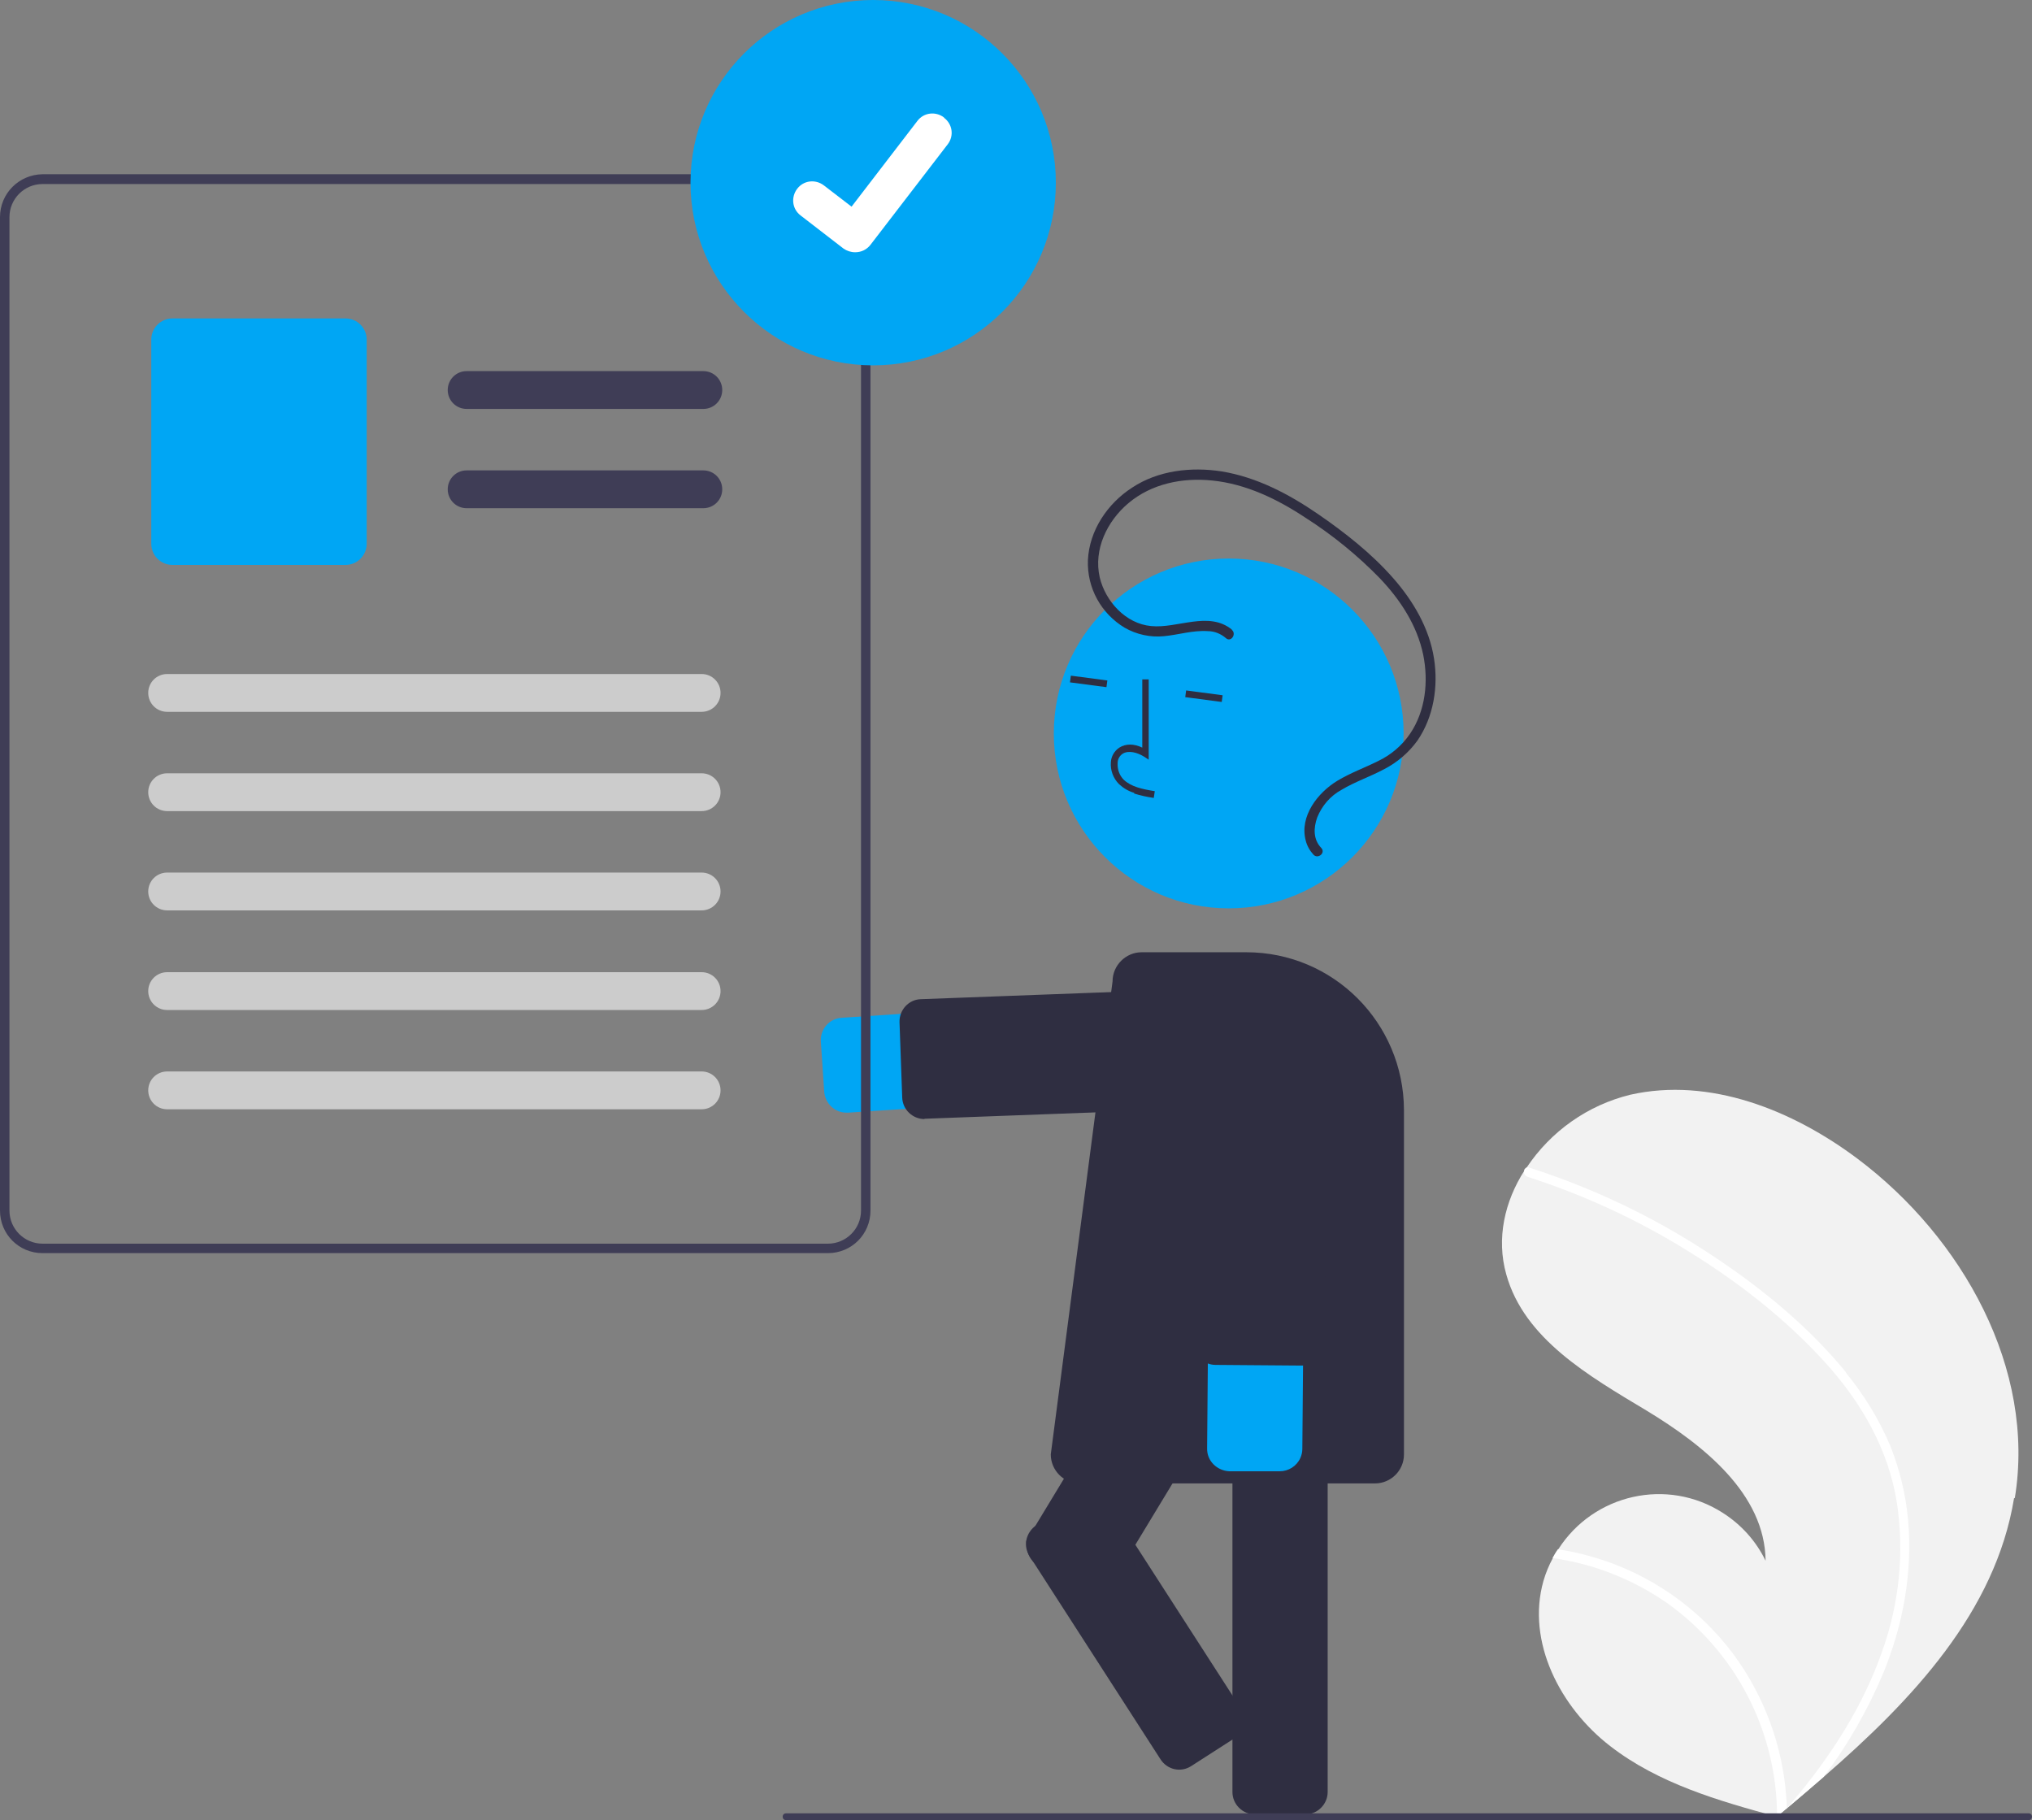
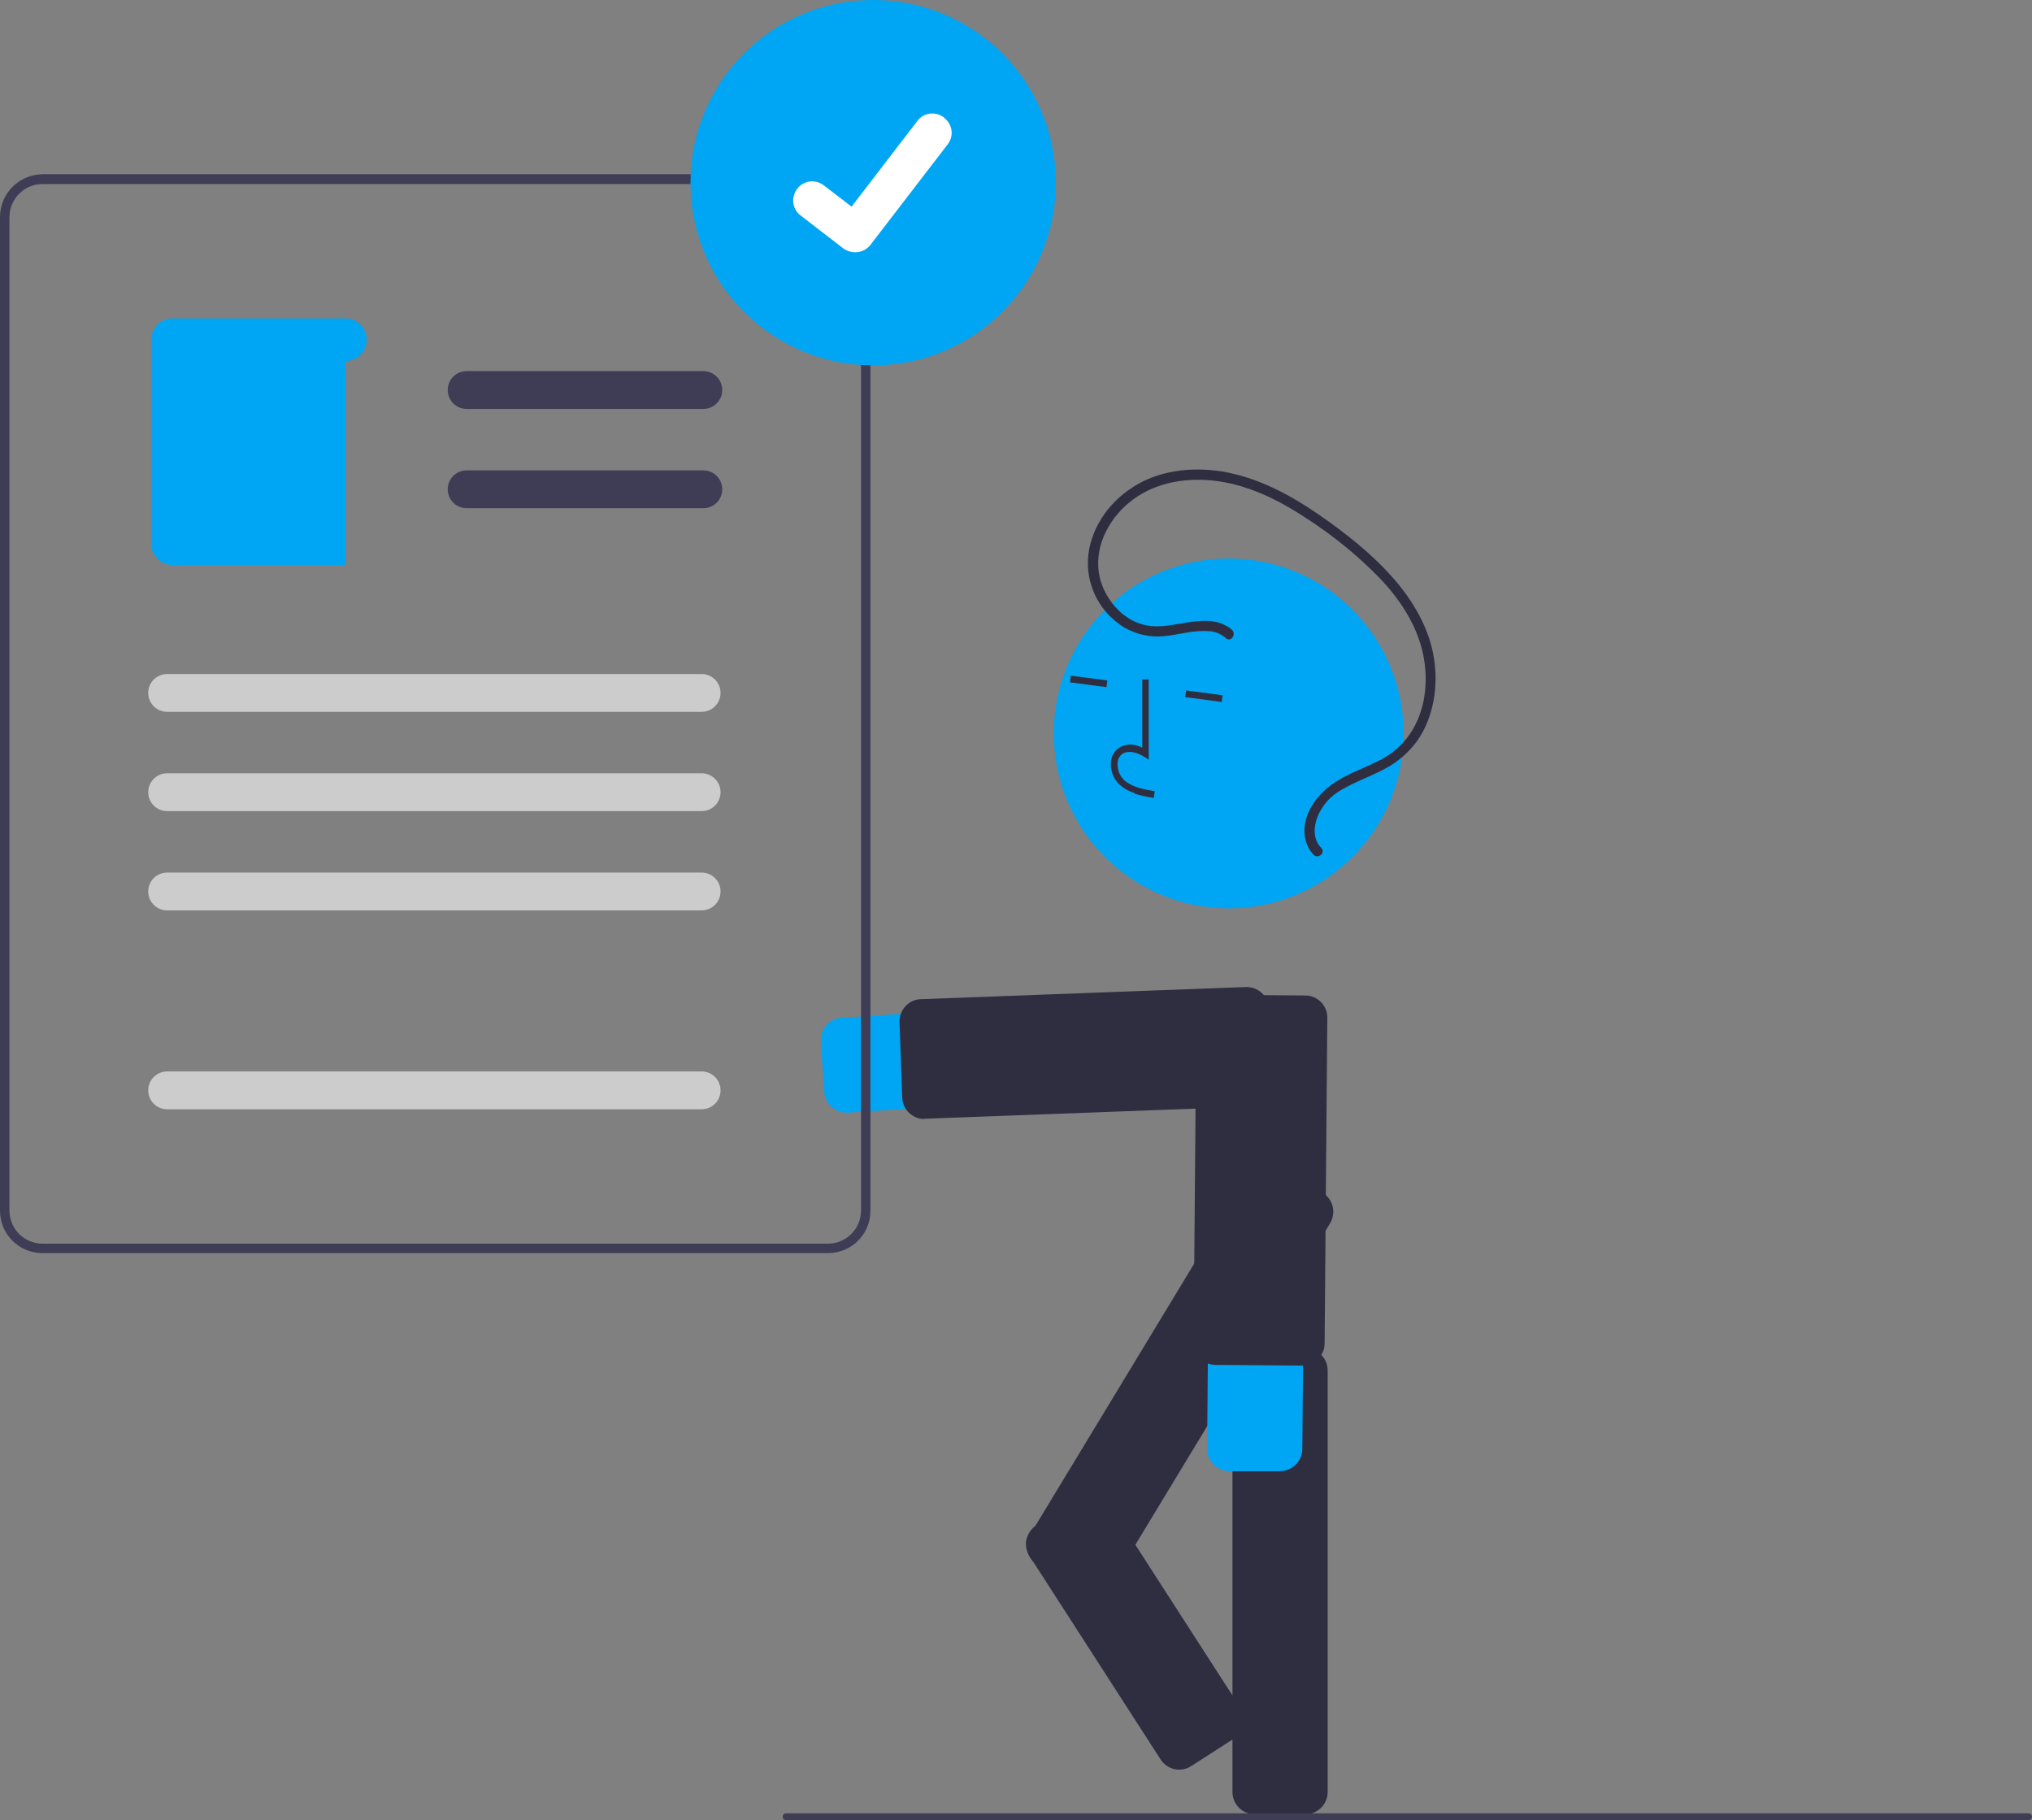
<svg xmlns="http://www.w3.org/2000/svg" id="Ebene_1" version="1.1" viewBox="0 0 601.8 539">
  <rect x="0" y="0" width="601.8" height="539" fill="#808080" stroke="none" />
  <defs>
    <style>
      .st0 {
        fill: #2f2e41;
      }

      .st1 {
        fill: #3f3d56;
      }

      .st2 {
        fill: #00a6f4;
      }

      .st3 {
        fill: #ccc;
      }

      .st4 {
        fill: #fff;
      }

      .st5 {
        fill: #f2f2f2;
      }
    </style>
  </defs>
-   <path class="st5" d="M596.5,443.6c-5.5,33.7-30.1,59.8-56.4,82.6-3.7,3.2-7.3,6.3-11,9.4,0,0,0,0,0,0-.2.1-.4.3-.5.4-.8.6-1.5,1.3-2.3,1.9h.5c0,.1,1.5.6,1.5.6-.5-.1-1-.3-1.5-.4-.2,0-.3,0-.5-.1-17.4-4.7-35.2-9.9-49.4-20.9-14.8-11.4-24.9-30.9-19.8-48.9.7-2.4,1.6-4.6,2.8-6.8.5-.9,1-1.8,1.6-2.6,10.5-16.4,32.3-21.3,48.7-10.8,5.5,3.5,9.9,8.4,12.7,14.2-.2-19.8-18.3-34.2-35.3-44.5-17-10.2-36.2-21.2-41.5-40.3-3-10.6-.5-21.6,5.4-30.8.2-.3.4-.6.6-.8,7.2-10.8,18.1-18.5,30.7-21.6,23.5-5.3,48.1,4.5,67.4,19,31,23.3,52.8,62.2,46.5,100.5Z" />
-   <path class="st4" d="M546.6,406.4c5.4,6.6,9.9,13.9,13.2,21.7,2.8,7,4.6,14.4,5.3,22,1.4,15.5-1.5,31.2-7.4,45.5-4.6,10.9-10.5,21.2-17.6,30.6-3.7,3.2-7.3,6.3-11,9.4,0,0,0,0,0,0-.2.1-.4.3-.5.4-.8.6-1.5,1.3-2.3,1.9h.5c0,.1,1.5.6,1.5.6-.5-.1-1-.3-1.5-.4-.2,0-.3,0-.5-.1,0-25.1-12.1-48.7-32.6-63.3-10.1-7-21.7-11.6-33.9-13.3.5-.9,1-1.8,1.6-2.6,4.7.7,9.4,1.9,13.9,3.4,16.1,5.5,30.1,16,39.8,30.1,8.7,12.8,13.6,27.7,14.1,43.2.6-.7,1.2-1.4,1.8-2.1,11.2-13.3,20.8-28.1,26.5-44.6,5-14,6.5-29,4.3-43.7-2.5-16-10.7-30.1-21.6-42-11.6-12.7-25.5-23.5-40.1-32.5-14.9-9.3-30.9-16.7-47.7-22.1-.8-.3-1.2-1.1-1-1.9,0-.3.3-.6.6-.8.3-.2.7-.2,1,0,2.1.7,4.1,1.3,6.2,2.1,17,6,33.2,14.1,48.2,24.1,14.5,9.6,28.4,21,39.4,34.5Z" />
  <path class="st2" d="M250.7,329.5c-3.5,0-6.3-2.7-6.6-6.2l-1-14.9c-.2-3.6,2.5-6.8,6.2-7l117.1-7.7c7.8-.5,14.5,5.4,15,13.1.5,7.8-5.4,14.5-13.1,15,0,0,0,0,0,0l-117.1,7.7c-.1,0-.3,0-.4,0Z" />
  <path class="st0" d="M273.8,331.4c-3.5,0-6.5-2.8-6.6-6.4l-.8-22.3c-.1-3.6,2.7-6.7,6.3-6.8,0,0,0,0,0,0l96.3-3.6c3.6-.1,6.7,2.7,6.8,6.3l.8,22.3c.1,3.6-2.7,6.7-6.3,6.8,0,0,0,0,0,0l-96.3,3.6c0,0-.2,0-.2,0Z" />
  <path class="st0" d="M386.6,537.3h-15c-3.6,0-6.6-3-6.6-6.6v-124.9c0-3.6,3-6.6,6.6-6.6h15c3.6,0,6.6,3,6.6,6.6v124.9c0,3.6-3,6.6-6.6,6.6Z" />
  <path class="st0" d="M320.1,471.3l-12.8-7.8c-3.1-1.9-4.1-5.9-2.2-9.1l64.7-106.8c1.9-3.1,5.9-4.1,9.1-2.2l12.8,7.8c3.1,1.9,4.1,5.9,2.2,9.1l-64.7,106.8c-1.9,3.1-5.9,4.1-9.1,2.2Z" />
  <circle class="st2" cx="363.9" cy="217.2" r="51.8" />
  <path class="st0" d="M335.9,234.8c-1.7-.5-3.2-1.4-4.5-2.6-1.7-1.7-2.6-4.1-2.4-6.5.1-1.7,1-3.3,2.5-4.3,1.9-1.2,4.3-1.2,6.8,0v-20.2c0,0,1.9,0,1.9,0v23.8c.1,0-1.5-1-1.5-1-1.8-1.1-4.4-1.9-6.2-.8-.9.6-1.5,1.6-1.5,2.8-.1,1.8.5,3.6,1.8,4.9,2.2,2.1,5.5,2.8,9.2,3.4l-.3,2c-2-.3-3.9-.7-5.8-1.3Z" />
  <rect class="st0" x="321.5" y="196.3" width="2" height="10.9" transform="translate(80.3 495.2) rotate(-82.5)" />
  <rect class="st0" x="355.8" y="200.8" width="2" height="10.9" transform="translate(105.5 533) rotate(-82.5)" />
-   <path class="st0" d="M407.1,439.3h-87.3c-4.8,0-8.6-3.9-8.6-8.6l18.3-140.1c0-4.7,3.9-8.6,8.6-8.6h31c25.8,0,46.6,20.9,46.7,46.7v102c0,4.8-3.9,8.6-8.6,8.6Z" />
  <path class="st2" d="M385.1,431.8c-1.1,2.4-3.5,3.9-6.1,3.9h-15c-3.6-.2-6.6-3.1-6.5-6.8h0s1-117.4,1-117.4c0-7.8,6.4-14,14.2-14,7.8,0,14,6.4,14,14.2,0,0,0,0,0,0l-1,117.4c0,.9-.2,1.8-.6,2.7Z" />
  <path class="st0" d="M391.7,400.5c-1.1,2.4-3.5,3.9-6.1,3.9l-25.6-.2c-3.6,0-6.6-3-6.5-6.7l.8-96.4c0-3.6,3-6.6,6.7-6.5h0l25.6.2c3.6,0,6.6,3,6.5,6.7h0s-.8,96.4-.8,96.4c0,.9-.2,1.8-.6,2.7Z" />
  <path class="st0" d="M364.9,186.5c-6.9-5.7-16.2-.3-24-1.1-7.5-.7-13.5-7.3-15.2-14.4-1.9-8.3,2.2-16.7,8.5-22,6.9-5.8,16-7.6,24.8-6.7,10,1,19.3,5.5,27.6,11,8,5.1,15.5,11.2,22.1,18,6,6.3,11,13.9,12.8,22.6,1.6,7.9.7,16.6-3.9,23.4-2.4,3.5-5.7,6.3-9.5,8.1-4,2-8.2,3.5-12,5.8-5.8,3.5-11.3,10.5-9.4,17.7.4,1.6,1.2,3,2.3,4.2,1.3,1.4,3.7-.5,2.3-2-2.4-2.5-2.3-5.9-1.2-9,1.4-3.5,3.9-6.4,7.2-8.2,4-2.4,8.5-3.9,12.6-6.1,3.9-2,7.3-4.9,9.9-8.5,4.8-7,6.2-16,4.9-24.3-1.4-9-6.2-17.1-12.1-23.8-6.4-7.3-14.3-13.5-22.3-19-8.6-5.9-18.1-10.9-28.5-12.6-9-1.4-18.8-.3-26.5,4.8-7.3,4.7-12.7,12.7-13.1,21.5-.3,8.2,3.9,15.8,10.9,20,3.5,2,7.6,2.9,11.6,2.5,4.3-.4,8.6-1.8,13-1.5,2,0,3.9.8,5.4,2.1,1.5,1.3,3.2-1.3,1.7-2.5h0Z" />
  <path class="st0" d="M304,456.2c0-.1,0-.2,0-.3.4-1.7,1.4-3.2,2.9-4.2l12.6-8.1c3.1-2,7.1-1.1,9.1,2l38.8,60.2c2,3.1,1.1,7.1-2,9.1l-12.6,8.1c-3.1,2-7.1,1.1-9.1-2l-38.8-60.2c-.9-1.4-1.2-3-1-4.6Z" />
  <path id="a8ac6166-3ec4-44bd-a940-12ae5b8b67a0-790" class="st1" d="M256.8,59.4c-2-4.7-6.6-7.8-11.7-7.8H12.6C5.6,51.7,0,57.3,0,64.3v294.2c0,7,5.6,12.6,12.6,12.6h232.6c7,0,12.6-5.6,12.6-12.6V64.3c0-1.7-.3-3.3-1-4.8h0ZM255,358.5c0,5.4-4.4,9.8-9.8,9.8H12.6c-5.4,0-9.8-4.4-9.8-9.8V64.3c0-5.4,4.4-9.8,9.8-9.8h232.6c4,0,7.6,2.5,9.1,6.2.1.4.3.7.4,1.1.2.8.3,1.7.3,2.5v294.2Z" />
  <path id="a2e3fa0b-f178-421f-a74c-d97ebf543334-791" class="st1" d="M208.3,121.1h-70.1c-3.1,0-5.6-2.5-5.6-5.6,0-3.1,2.5-5.6,5.6-5.6h70.1c3.1,0,5.6,2.5,5.6,5.6,0,3.1-2.5,5.6-5.6,5.6h0Z" />
  <path id="b8b248e7-1a59-4f26-9a1f-f08ba006a4a5-792" class="st1" d="M208.3,150.5h-70.1c-3.1,0-5.6-2.5-5.6-5.6,0-3.1,2.5-5.6,5.6-5.6h70.1c3.1,0,5.6,2.5,5.6,5.6,0,3.1-2.5,5.6-5.6,5.6h0Z" />
-   <path id="bda578db-f3c3-41a7-b056-20e03a5846b5-793" class="st2" d="M102.3,167.3h-51.2c-3.5,0-6.3-2.8-6.3-6.3v-60.4c0-3.5,2.8-6.3,6.3-6.3h51.2c3.5,0,6.3,2.8,6.3,6.3v60.4c0,3.5-2.8,6.3-6.3,6.3Z" />
+   <path id="bda578db-f3c3-41a7-b056-20e03a5846b5-793" class="st2" d="M102.3,167.3h-51.2c-3.5,0-6.3-2.8-6.3-6.3v-60.4c0-3.5,2.8-6.3,6.3-6.3h51.2c3.5,0,6.3,2.8,6.3,6.3c0,3.5-2.8,6.3-6.3,6.3Z" />
  <path id="f14e980f-453d-4106-8f6f-6df09975b283-794" class="st3" d="M207.8,210.8H49.5c-3.1,0-5.6-2.5-5.6-5.6,0-3.1,2.5-5.6,5.6-5.6h158.3c3.1,0,5.6,2.5,5.6,5.6,0,3.1-2.5,5.6-5.6,5.6h0Z" />
  <path id="a41c7d3f-1ab8-4fa8-8fe0-c7e1addd1852-795" class="st3" d="M207.8,240.2H49.5c-3.1,0-5.6-2.5-5.6-5.6,0-3.1,2.5-5.6,5.6-5.6h158.3c3.1,0,5.6,2.5,5.6,5.6,0,3.1-2.5,5.6-5.6,5.6h0Z" />
  <path id="edc5b707-0197-4423-9b0e-a0519931be3d-796" class="st3" d="M207.8,269.6H49.5c-3.1,0-5.6-2.5-5.6-5.6,0-3.1,2.5-5.6,5.6-5.6h158.3c3.1,0,5.6,2.5,5.6,5.6,0,3.1-2.5,5.6-5.6,5.6h0Z" />
-   <path id="fb042130-6ee2-42a1-966d-03aff1c9a355-797" class="st3" d="M207.8,299.1H49.5c-3.1,0-5.6-2.5-5.6-5.6,0-3.1,2.5-5.6,5.6-5.6h158.3c3.1,0,5.6,2.5,5.6,5.6,0,3.1-2.5,5.6-5.6,5.6h0Z" />
  <path id="be06b282-4586-4a92-87f7-3b8195752fb5-798" class="st3" d="M207.8,328.5H49.5c-3.1,0-5.6-2.5-5.6-5.6,0-3.1,2.5-5.6,5.6-5.6h158.3c3.1,0,5.6,2.5,5.6,5.6,0,3.1-2.5,5.6-5.6,5.6h0Z" />
  <circle id="b1bf23b1-fd72-4a0f-8358-88f260cf5936" class="st2" cx="258.6" cy="54.1" r="54.1" />
  <path id="a3de7fb3-a6ab-4159-b608-3b82343f6a5d-799" class="st4" d="M253.2,74.7c-1.2,0-2.4-.4-3.4-1.1h0s-12.7-9.8-12.7-9.8c-2.5-1.9-2.9-5.4-1-7.9s5.4-2.9,7.9-1l8.2,6.3,19.5-25.4c1.9-2.5,5.4-2.9,7.9-1,0,0,0,0,0,0h0s-.1.2-.1.2v-.2c2.6,1.9,3.1,5.4,1.2,7.9l-22.9,29.8c-1.1,1.4-2.7,2.2-4.5,2.2h0Z" />
  <path class="st1" d="M600.8,539H232.8c-.6,0-1-.4-1-1s.4-1,1-1h368c.6,0,1,.4,1,1s-.4,1-1,1Z" />
</svg>